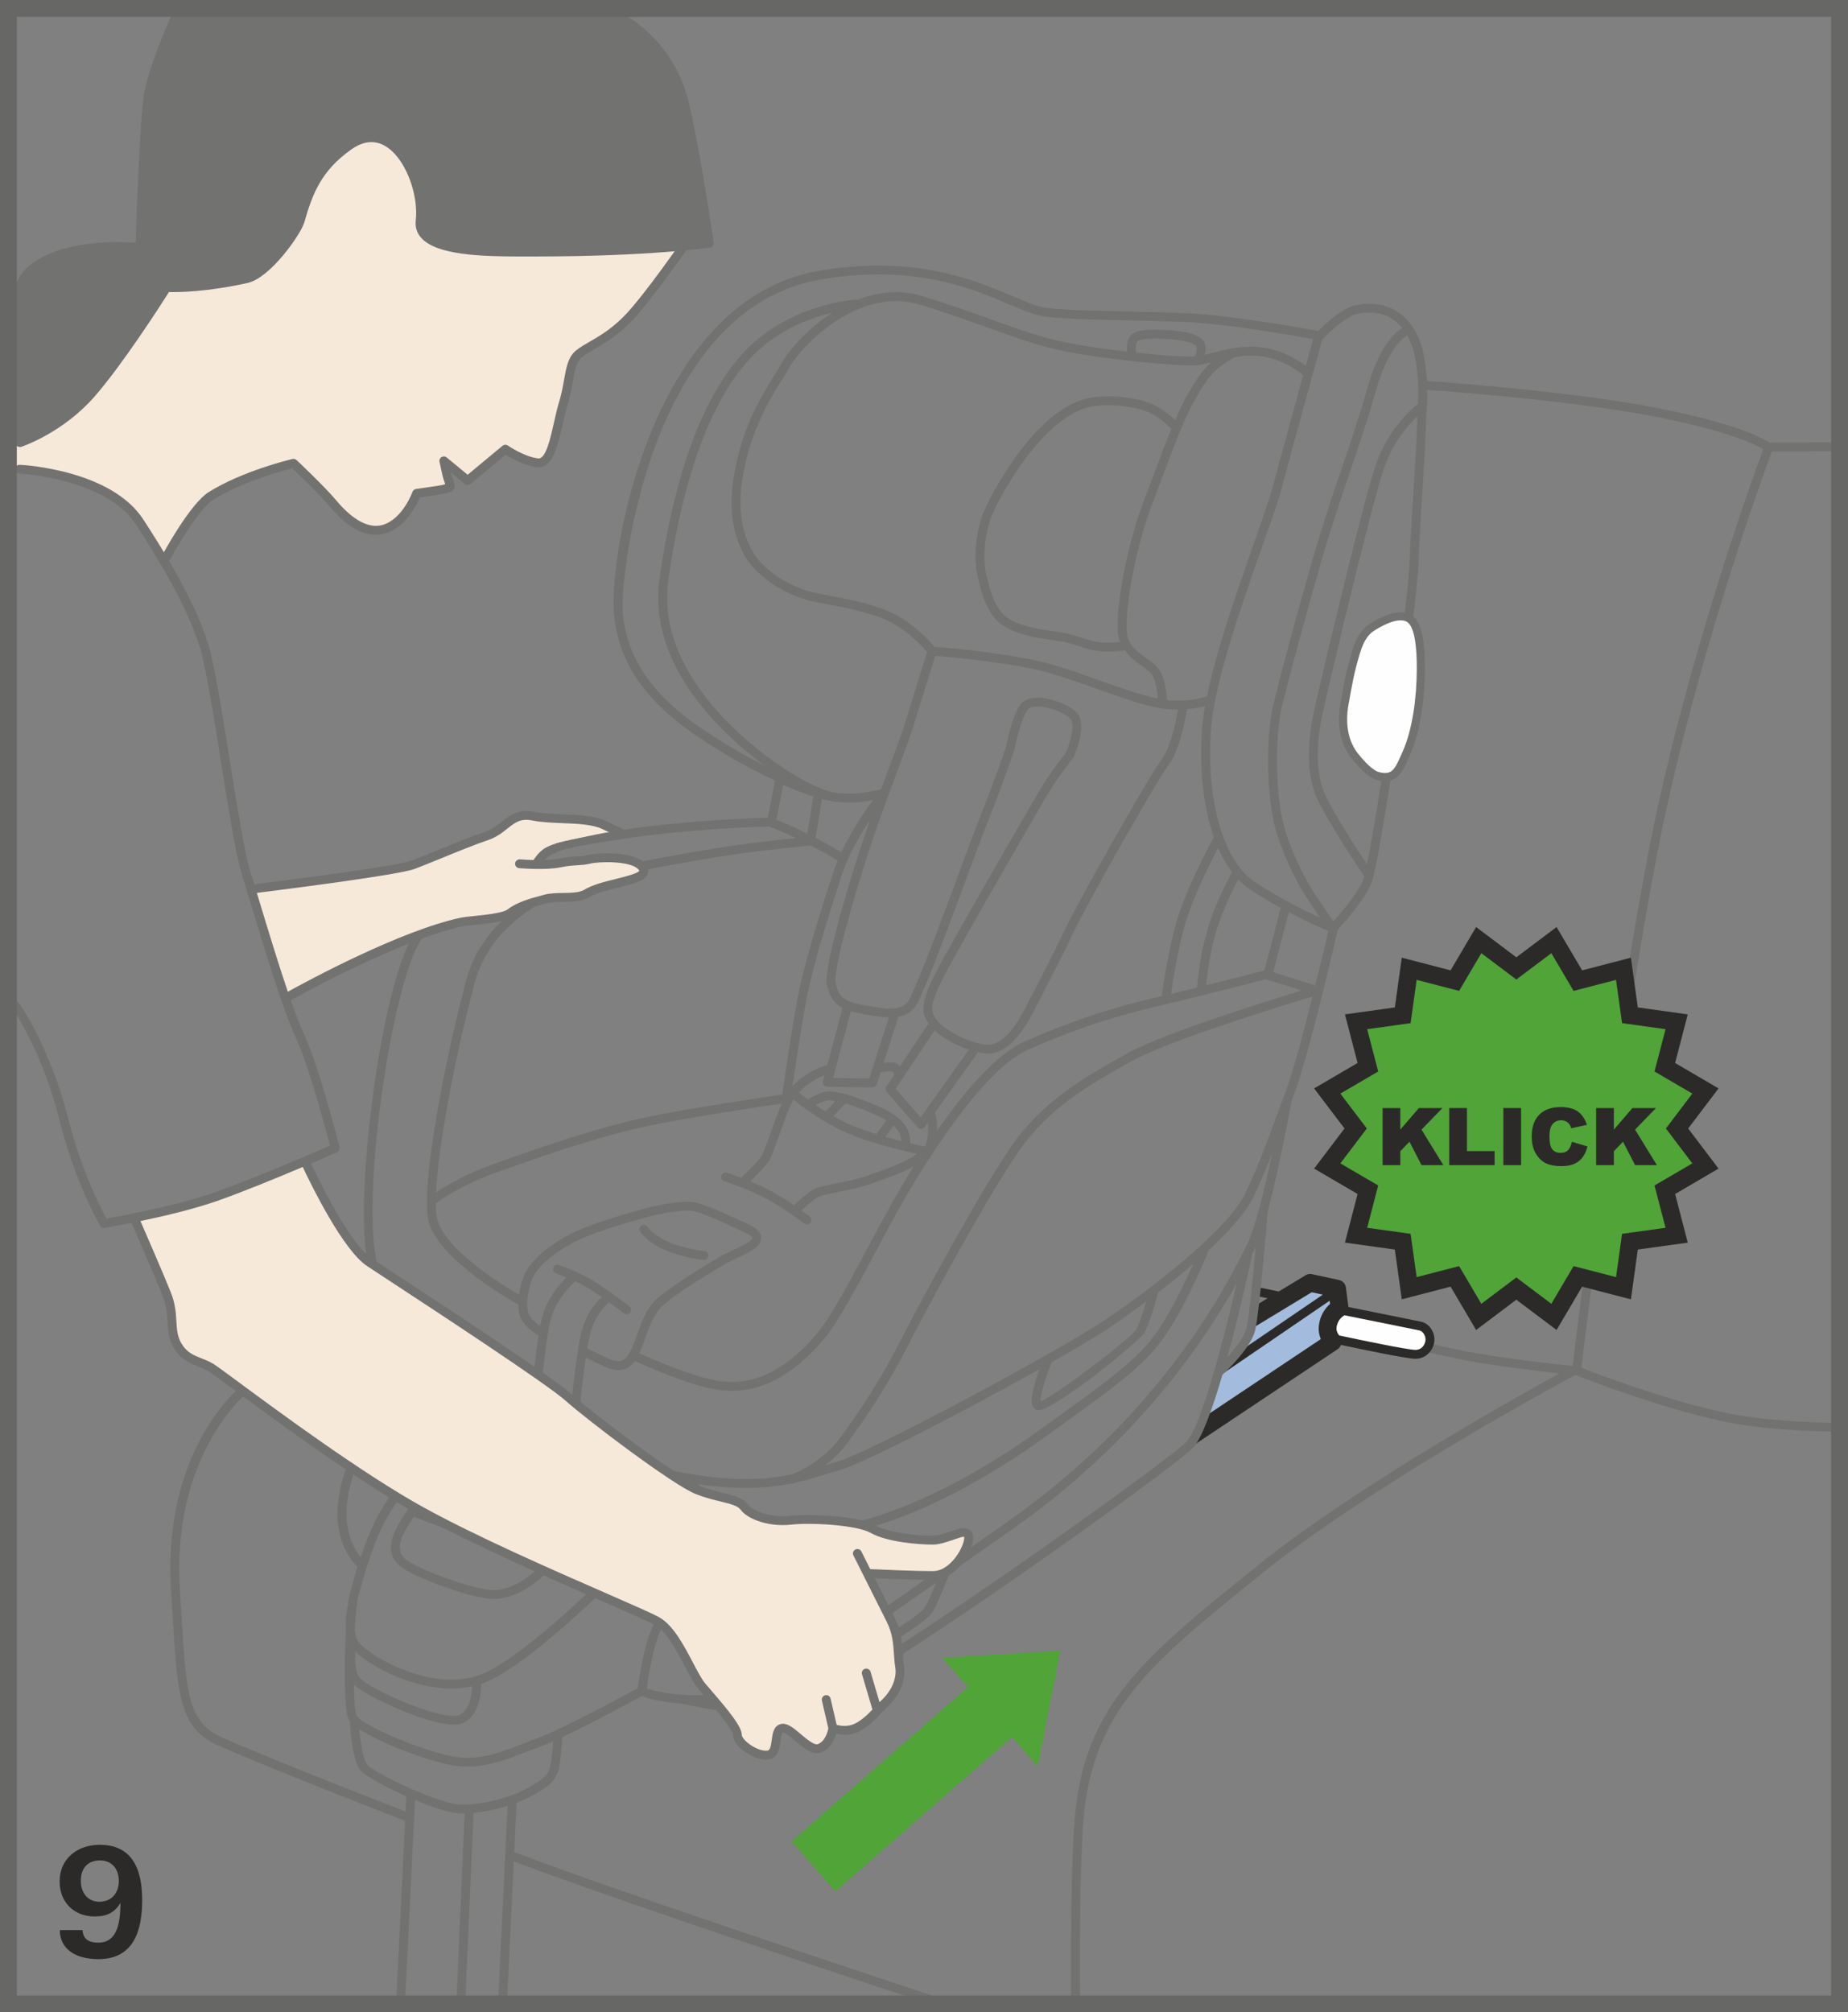
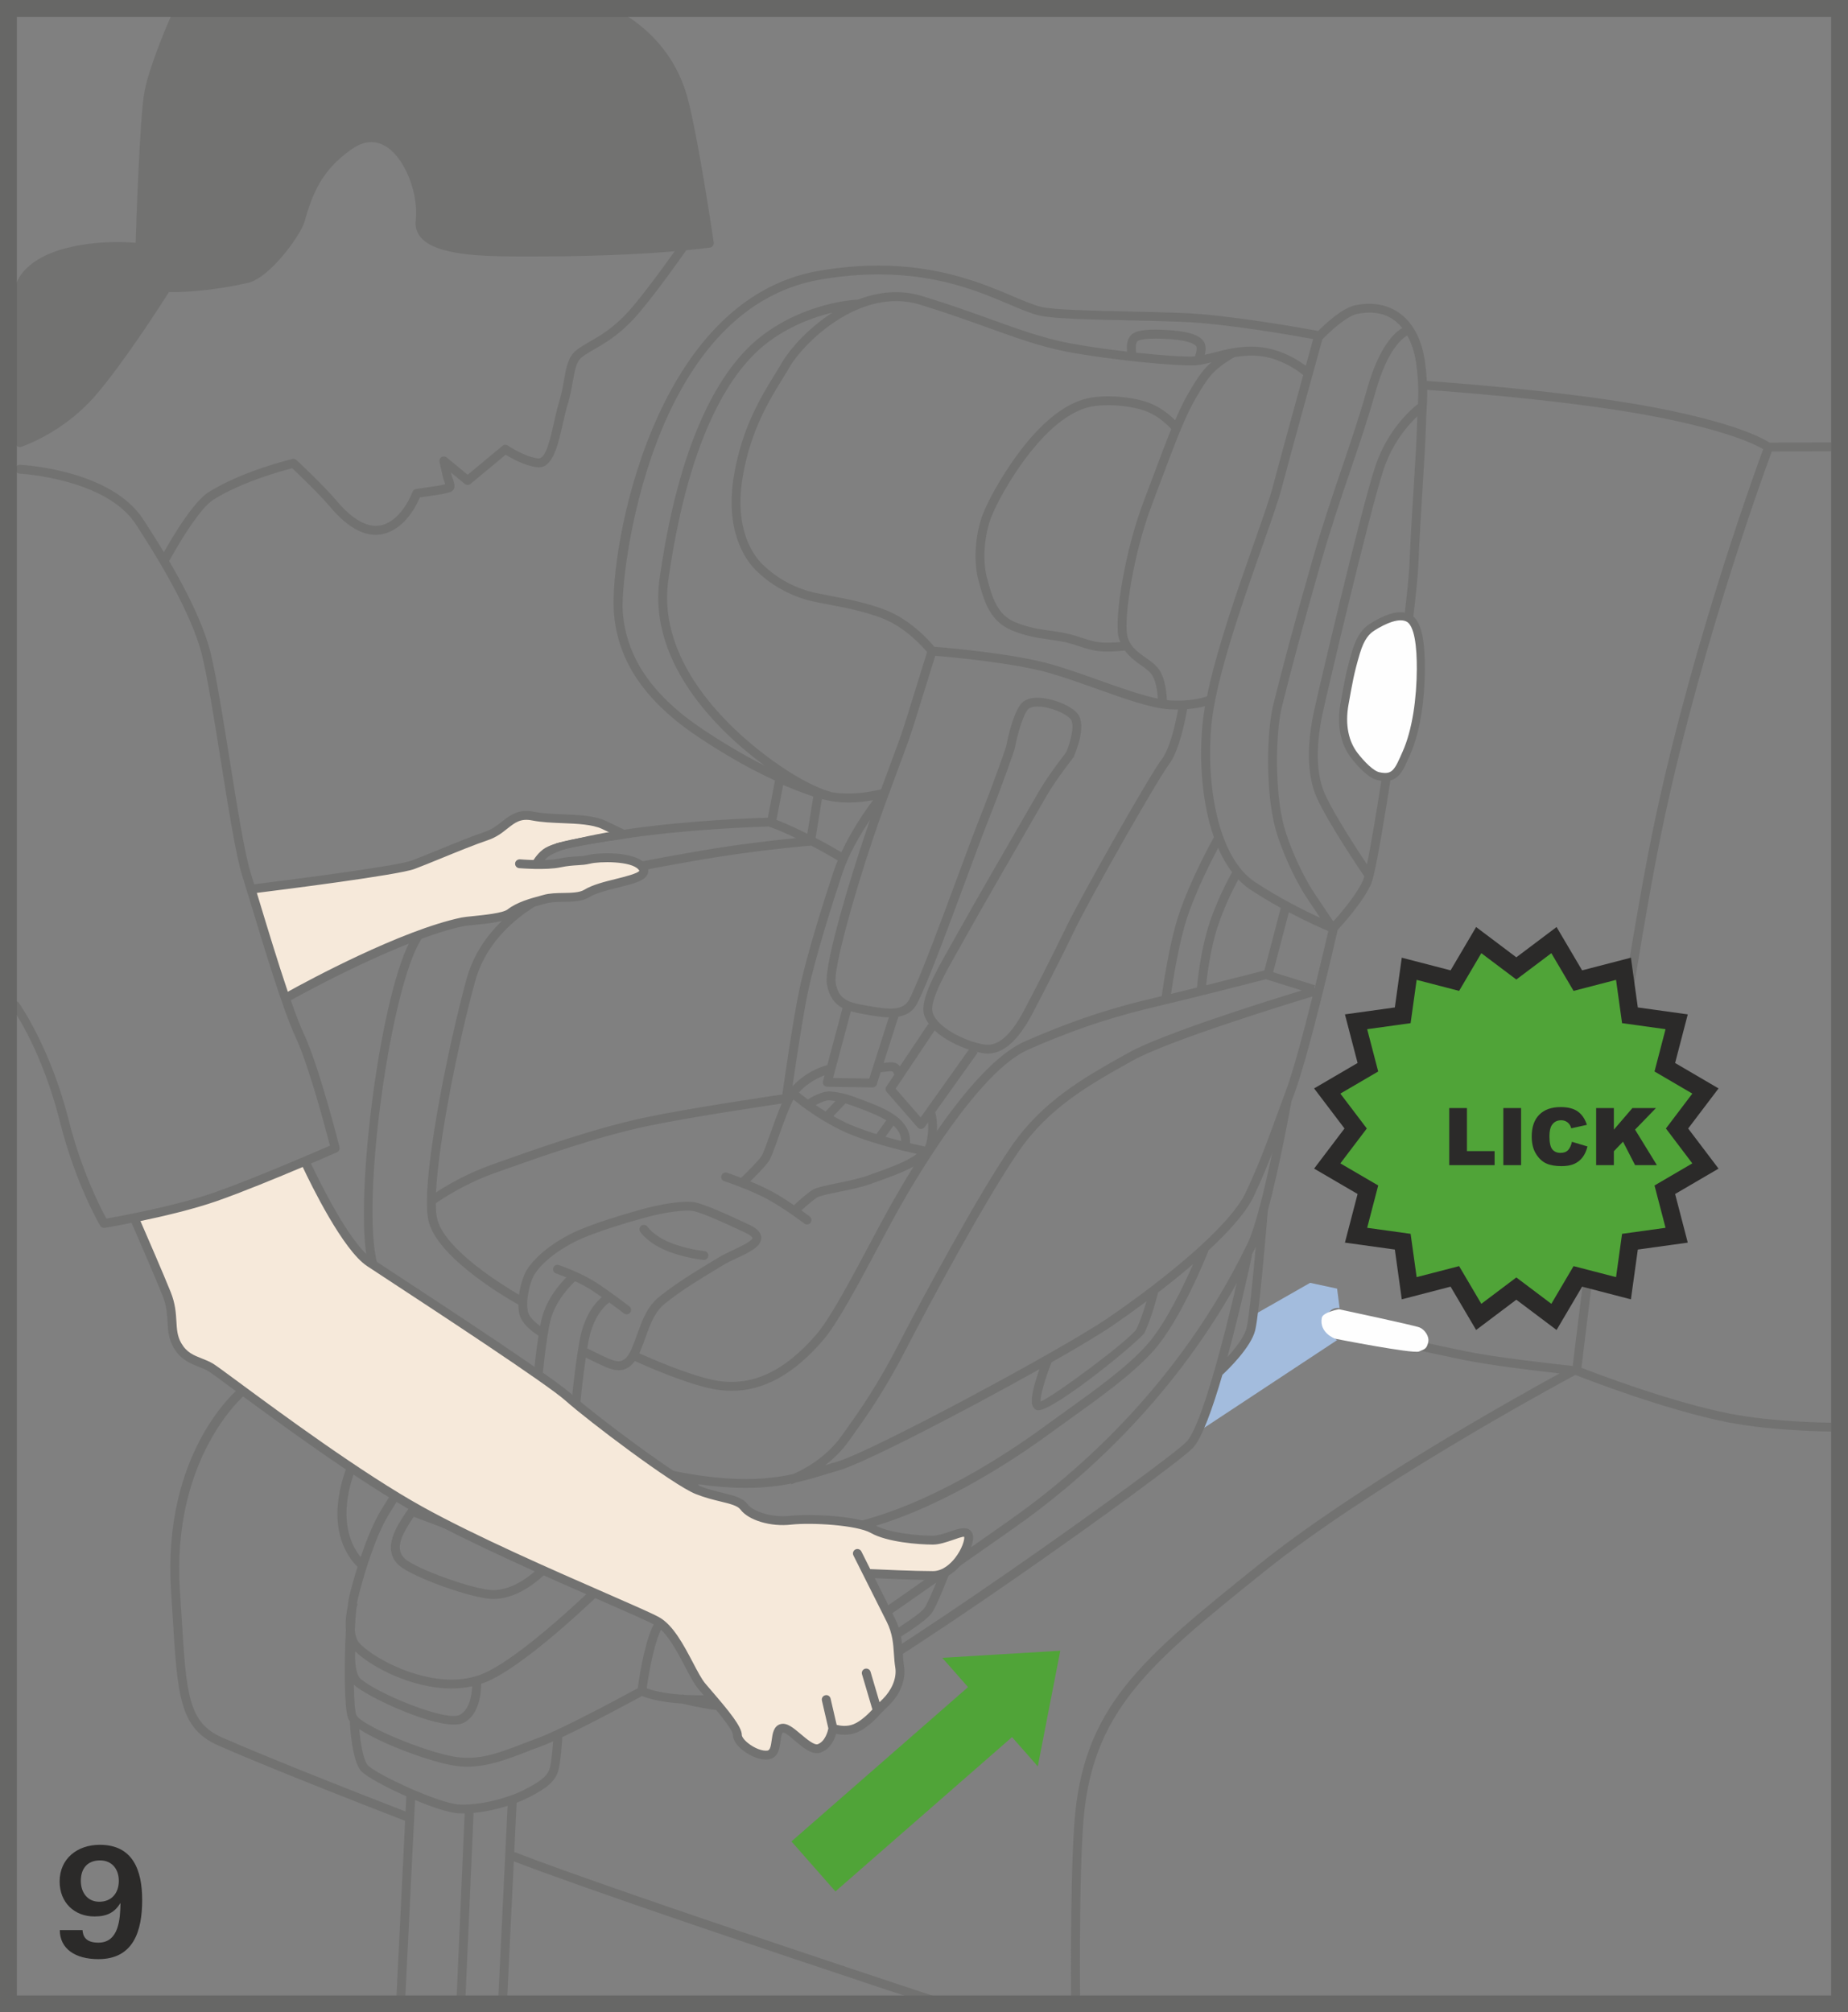
<svg xmlns="http://www.w3.org/2000/svg" xml:space="preserve" width="38.75mm" height="42.182mm" version="1.1" style="shape-rendering:geometricPrecision; text-rendering:geometricPrecision; image-rendering:optimizeQuality; fill-rule:evenodd; clip-rule:evenodd" viewBox="0 0 1836.11 1998.73">
  <rect x="0" y="0" width="1836.11" height="1998.73" fill="#808080" stroke="none" />
  <defs>
    <style type="text/css">
   
    .str0 {stroke:#727271;stroke-width:8.04;stroke-miterlimit:10}
    .str1 {stroke:#676766;stroke-width:16.72;stroke-miterlimit:4}
    .fil4 {fill:none;fill-rule:nonzero}
    .fil2 {fill:#FEFEFE;fill-rule:nonzero}
    .fil0 {fill:#727271;fill-rule:nonzero}
    .fil3 {fill:#2B2A29;fill-rule:nonzero}
    .fil5 {fill:#F6E9DA;fill-rule:nonzero}
    .fil1 {fill:#A3BCDD;fill-rule:nonzero}
    .fil6 {fill:#50A438;fill-rule:nonzero}
   
  </style>
  </defs>
  <g id="Слой_x0020_1">
    <path class="fil0" d="M1571.28 1358.56c2.91,-24.49 37.11,-312.05 74.88,-508.63 35.56,-185.03 104.04,-373.88 114.24,-401.48l59.11 -0.18 -0.03 -8.81 -61.33 0.18c-6.1,-4.01 -33.77,-19.63 -115.49,-35.13 -92.02,-17.45 -229,-26.4 -230.39,-26.48l-0.55 8.78c1.37,0.1 137.8,8.99 229.29,26.36 75.29,14.28 103.54,28.6 110.84,32.95 -11.1,30.14 -78.95,217.99 -114.35,402.18 -37.44,194.75 -71.37,478.69 -74.9,508.46 -17.21,-1.84 -75.65,-8.33 -105.49,-14.43 -69.67,-14.26 -148.07,-33.22 -148.87,-33.4l-2.07 8.56c0.77,0.18 79.33,19.16 149.15,33.46 25.02,5.12 69.67,10.48 94.16,13.22 -48.49,26.54 -204.13,113.73 -299.38,190.38 -116.49,93.72 -174.96,140.76 -182.83,258.49 -4.38,65.46 -2.91,180.25 -2.9,181.4l8.84 -0.1c-0.01,-1.16 -1.5,-115.61 2.86,-180.71 7.62,-113.87 65.09,-160.12 179.59,-252.24 103.99,-83.68 280.98,-180.32 309.18,-195.54 0.47,0.05 1,0.1 1.27,0.13 7.59,3.01 86.96,34.06 150.01,46.62 45.17,8.99 102.8,9.29 103.37,9.29l0.03 -8.79c-0.57,0 -57.35,-0.32 -101.68,-9.14 -59.09,-11.77 -132.77,-40.02 -146.55,-45.4z" />
    <path class="fil0" d="M506.58 1847.3c76.25,29.42 264.61,92.61 372.98,128.61 47.17,15.66 62.72,19.32 63.75,19.67l19.22 -1.52c-3.43,-1.12 -343.54,-112.81 -452.77,-154.99l-3.19 8.23z" />
    <path class="fil0" d="M180.39 1605.38l-1.61 -25.66c-8.58,-132.42 63.97,-193.85 64.71,-194.47l-5.61 -6.79c-3.15,2.57 -76.79,64.65 -67.9,201.82l1.59 25.62c4.75,78.32 6.72,110.76 45.22,127.79 12.65,5.6 63.42,27.5 185.83,74.94l3.21 -8.22c-122.24,-47.34 -172.84,-69.19 -185.44,-74.76 -33.58,-14.87 -35.34,-43.57 -39.98,-120.28z" />
    <path class="fil1" d="M1244.9 1306.57l56.8 -32.39 26.8 5.77 2.46 19.22c0,0 -11.08,-2.16 -12.86,11.25 -1.76,13.39 10.36,20.68 10.36,20.68l-134.73 88.88c0,0 7.31,-16.98 12.15,-33.88 4.8,-16.85 9.83,-29.75 9.83,-29.75 0,0 22.22,-20.66 26.04,-34.02 3.83,-13.31 3.15,-15.75 3.15,-15.75z" />
    <path class="fil2" d="M1330.36 1300.41c0,0 75.27,16.03 80.18,18.12 4.93,2.1 9.88,8.78 8.46,14.73 -1.42,5.95 -2.79,6.67 -9.16,9.13 -6.32,2.44 -83.28,-12.7 -83.28,-12.7 0,0 -16.1,-5.7 -13.27,-20.78 1.03,-5.57 17.07,-8.5 17.07,-8.5z" />
-     <path class="fil3" d="M1422.28 1320.38c-2.44,-3.93 -6.12,-6.65 -10.05,-7.52 -4.13,-0.92 -51.24,-10.4 -72.53,-14.67 -0.02,-0.05 0.01,-0.09 0.01,-0.13l-2.45 -19.21c-0.48,-3.71 -3.25,-6.7 -6.9,-7.49l-26.8 -5.79c-2.21,-0.48 -4.53,-0.1 -6.45,1.1l-26.6 16.12 -17.98 -3.71 -1.81 8.62 8.71 1.79 -12.79 7.76 -1.79 21.72 58.42 -35.44 11.03 2.37 -104.24 71.13 5 7.25 106.04 -72.35 0.4 3.19c-4.83,4.26 -9.98,11.42 -11.15,21.5 -0.62,5.26 0.45,9.83 1.97,13.44l-115.82 77.33 -8.97 27.03 141.71 -94.48c1.47,-0.99 2.41,-2.47 3.06,-4.11 19.07,4.07 64.04,13.48 73.55,13.77l0.54 0c8.69,0 16.01,-5.93 18.3,-14.93 1.18,-4.7 0.3,-9.93 -2.43,-14.29zm-6.15 12.13c-1.59,6.27 -6.08,8.39 -10.01,8.27 -8.49,-0.27 -53.51,-9.61 -75.51,-14.34 -0.18,-0.18 -3.21,-3.58 -2.71,-7.77 0.97,-8.23 6.9,-11.59 7.06,-11.65 0.28,-0.17 0.4,-0.48 0.67,-0.67 19.96,3.99 70.53,14.17 74.69,15.11 1.66,0.35 3.26,1.65 4.46,3.54 1.44,2.34 1.94,5.15 1.36,7.51z" />
    <path class="fil0" d="M1416 360.79c-5.35,-42.43 -31.66,-64.92 -69.04,-57.68 -13.49,2.59 -31.42,19.74 -37.24,25.61 -14.11,-2.61 -88.36,-16 -134.58,-17.84 -16.76,-0.67 -35.56,-1.09 -53.97,-1.47 -36.12,-0.81 -73.52,-1.61 -86.27,-4.5 -7.54,-1.72 -17.12,-5.8 -28.18,-10.5 -28.72,-12.2 -72.13,-30.64 -133.89,-30.64 -18.99,0 -38.83,1.74 -58.99,5.18 -165.54,28.37 -208.05,277.28 -203.97,338.34 3.71,55.23 38.01,89.16 63.5,109.89 16,12.99 44.36,30.62 63.92,41.49 15,8.34 27.15,14.04 32.71,16.55l-7 36.46 -0.15 0.47c-15.56,0.47 -78.45,2.82 -135.18,10.88 -74.63,10.59 -167.52,23.77 -217.64,106.91 -31.89,52.92 -57.22,254.33 -45.62,318.82 6.12,34.1 31.44,71.04 70.37,103.8 -11.78,10.22 -75.22,66.33 -88.79,100.68 -25.01,63.42 0.4,94.52 9.24,102.94 -3.61,11.52 -6.47,22.2 -8.34,29.99 -0.54,2.24 -1.04,5.63 -1.49,9.85 -1.18,5.6 -2.47,14.34 -1.75,23.05 -1.74,32.9 -1.69,77.88 2.2,87.66 0.42,1.02 1.1,2.08 2.01,3.14l-0.27 0.02c0.17,3.96 1.94,39.02 11.3,49.31 4.76,5.23 24.06,15.76 44.82,24.97l-10.48 212.17 8.83 0.45 10.31 -208.92c17.12,7.14 34,12.79 43.5,13.26 1.38,0.07 2.79,0.09 4.23,0.09 0.52,0 1.05,-0.05 1.57,-0.07l-8.51 194.17 8.84 0.37 8.53 -195.04c11.38,-1.07 23.27,-3.66 33.8,-6.96l-9.77 201.61 8.83 0.4 9.93 -205.14c4.01,-1.54 7.76,-3.11 10.9,-4.71 17.37,-8.81 27.36,-15.78 30.51,-27.25 2.29,-8.24 3.53,-25.82 3.96,-33.23 29.67,-13.93 69.99,-35.79 79.23,-40.82 4.63,1.98 16.93,6.1 40.15,7.56 9.1,2.29 40.11,9.46 74.69,9.46 17.87,0 36.67,-1.94 53.87,-7.42 54.74,-17.47 358.32,-234.8 378.58,-256 8.97,-9.38 19.59,-39.23 29.32,-72.61 5.42,-5.03 28.57,-27.4 32.63,-44.43 3.94,-16.5 11.15,-101.9 12.5,-118.55 11.8,-43.8 22.75,-104.61 23.37,-108.02l-0.07 -0.01c0.84,-2.29 1.64,-4.43 2.54,-6.86 14.83,-39.2 40.57,-150.73 43.63,-164.11 4.56,-4.93 26.07,-28.75 33.45,-46.27 4.3,-10.26 14.88,-76.34 19.24,-104.34l22.1 -158.06c3.14,-25.94 4.95,-44.38 5.35,-54.81 1.07,-26.28 2.88,-55.18 4.48,-80.68 1.45,-23.47 2.72,-43.73 2.91,-54.41 0.1,-6.2 0.4,-11.52 0.72,-16.67 0.73,-12.99 1.44,-25.26 -1.37,-47.52zm-67.35 -49.05c4.23,-0.81 8.33,-1.24 12.15,-1.24 15.36,0 25.49,6.67 32.48,15.35 -7.17,4.03 -22.91,17.47 -35.13,61.06 -7.32,26.16 -15.78,51.02 -24.72,77.34 -9.64,28.37 -19.62,57.72 -29.65,92.72 -18.72,65.42 -27.98,100.41 -38.49,142.12 -7.11,27.98 -7.79,88.18 1.9,123.83 5.79,21.21 19.2,50.85 31.26,68.94 4.21,6.34 9.09,13.61 13.21,19.76 -14.89,-6.8 -39.62,-18.99 -64.55,-35.4 -37.71,-24.84 -48.96,-98.52 -43.48,-156.46 4.36,-46.12 30.96,-121.61 50.4,-176.72 8.68,-24.59 16.16,-45.85 19.38,-58.09 9.36,-35.76 36.59,-133.98 40.5,-148.12 0.18,-0.12 0.4,-0.18 0.56,-0.34 5.88,-6.18 23.49,-22.7 34.2,-24.76zm-83.69 653.91l15.61 -59.57c18.57,9.81 33.46,16.33 39.2,18.72 -2.06,8.89 -7.25,31.14 -13.66,57l-0.3 -0.97 0.68 -2.22 -41.54 -12.95zm-717.97 345.63c5.31,-20.67 21.61,-36.09 24.44,-38.68 5.18,2.43 10.65,5.2 15.38,8.26 3.62,2.34 7.44,4.93 11.12,7.51 -6.97,6 -17.99,19.02 -22.32,44.51 -5.07,29.7 -7.74,58.61 -8.76,71.41l-29.89 -16.37c1.05,-12 5.36,-58.67 10.03,-76.64zm37.32 23.07c4.36,-25.64 15.8,-36.83 21,-40.7 8.17,5.93 14.51,10.81 14.63,10.9 0.8,0.62 1.75,0.93 2.71,0.93 1.3,0 2.61,-0.58 3.48,-1.7 1.51,-1.91 1.17,-4.68 -0.77,-6.19 -0.18,-0.13 -18.47,-14.31 -33.73,-24.12 -14.79,-9.55 -35.42,-16.65 -36.31,-16.93 -2.29,-0.87 -4.81,0.42 -5.6,2.72 -0.81,2.31 0.43,4.8 2.74,5.58 0.09,0.05 4.36,1.54 10.22,3.93 -6.35,6.35 -19.29,21.1 -24.26,40.32 -0.59,2.26 -1.16,5.02 -1.74,7.99 -4.78,-3.44 -10.82,-8.76 -12.04,-13.94 -2.89,-12.3 2.44,-30.62 5.98,-36.59 6.7,-11.23 21.53,-23.47 39.72,-32.76 20.11,-10.3 58.15,-20.93 70.67,-24.41 17.62,-4.93 40.91,-8.56 49.33,-6.17 11.57,3.31 26.53,10.12 49.76,20.95 7.14,3.33 7.45,5.42 7.45,5.43 0,3.09 -13.12,9.23 -19.42,12.17 -4.88,2.29 -9.48,4.43 -13.17,6.67l-6.17 3.73c-20.16,12.2 -36.09,21.83 -53.44,35.6 -12.27,9.71 -17.07,23.1 -22.15,37.26 -1.69,4.71 -3.43,9.58 -5.52,14.44 -6.57,15.28 -13.54,13.21 -19.24,11.47 -3.51,-1.07 -15.86,-7.05 -24.92,-11.61 0.27,-1.66 0.5,-3.29 0.79,-4.97zm51.5 8.56c2.16,-5.03 3.96,-10.03 5.72,-14.93 4.85,-13.49 9.04,-25.17 19.32,-33.35 16.92,-13.42 32.63,-22.92 52.52,-34.94l6.18 -3.74c3.29,-2.01 7.68,-4.05 12.34,-6.22 12.58,-5.88 24.49,-11.43 24.49,-20.14 0,-6.77 -7.15,-10.9 -12.54,-13.4 -23.55,-10.98 -38.61,-17.87 -51.06,-21.43 -12.5,-3.59 -40.91,2.46 -54.16,6.14 -12.72,3.56 -51.42,14.36 -72.33,25.06 -19.59,10.03 -35.77,23.54 -43.28,36.12 -2.66,4.48 -5.94,13.89 -7.34,23.93 -15.76,-9.17 -72.43,-43.94 -81.01,-74.23 -1.1,-3.91 -1.62,-9.61 -1.67,-16.65 5.55,-3.86 28.93,-19.52 58.59,-30l8.32 -2.96c34.89,-12.39 93.26,-33.13 143.39,-43.69 40.7,-8.56 113.8,-19.49 133.45,-22.4 -3.78,8.63 -7.65,19.36 -11.23,29.45 -3.6,10.12 -7.31,20.56 -9.08,23.05 -4.26,6.02 -17.85,19.16 -20.06,21.28 -7.78,-2.96 -13.51,-4.85 -14.01,-5 -2.33,-0.79 -4.81,0.48 -5.57,2.81 -0.75,2.31 0.5,4.8 2.82,5.55 0.25,0.09 25.33,8.29 43.41,18.14 16.92,9.29 35.92,23.8 36.11,23.95 0.8,0.62 1.75,0.92 2.69,0.92 1.32,0 2.64,-0.58 3.51,-1.72 1.49,-1.92 1.12,-4.7 -0.81,-6.17 -0.3,-0.25 -3.5,-2.68 -8.26,-6.08 4.63,-4.25 12.13,-10.85 15.94,-13.01 2.93,-1.64 12.34,-3.56 21.43,-5.43 10.4,-2.12 22.18,-4.55 30.97,-7.69 19.83,-7.06 32.61,-11.67 43.11,-17.48 -9.44,15.18 -17.38,28.9 -23.13,39.13 -5.94,10.57 -12.81,23.49 -20.06,37.13 -18.57,34.92 -39.63,74.5 -53.32,90.43 -32.67,38.03 -66.18,52.9 -102.37,45.38 -25.43,-5.27 -62.6,-21.55 -73.65,-26.53 0.2,-0.45 0.4,-0.8 0.6,-1.27zm493.95 -1003.58c0.44,-0.67 3.74,-3.91 27.08,-2.84 21.83,1.05 29.2,4.53 31.56,7.27 1.27,1.44 0.4,6.12 -1.22,10.28 -9.63,0.58 -32.56,-0.94 -58.31,-3.73 -0.52,-3.64 -0.69,-8.59 0.89,-10.98zm58.25 23.49c4.78,-0.34 10.12,-1.55 15.65,-2.94 -6.87,5.92 -11.93,11.6 -23.82,32.23 -4.18,7.27 -8.19,15.88 -12.27,25.27 -4.45,-4.38 -11.63,-10.57 -20.83,-15.06 -15.21,-7.47 -43.63,-10.73 -63.2,-7.29 -20.26,3.54 -41.29,18.17 -62.52,43.48 -19.79,23.63 -41.24,59.83 -46.82,79.06 -5.82,20.08 -6.54,42.21 -1.94,59.22l0.32 1.18c4.97,18.24 10.57,38.92 32.51,48.06 14.29,5.98 27.3,7.79 38.76,9.39 5.21,0.74 10.05,1.41 14.42,2.43 5.73,1.36 10.4,2.88 14.69,4.28 5.9,1.92 11.49,3.74 18.24,4.56 2.89,0.35 6.05,0.48 9.19,0.48 7.06,0 13.96,-0.67 17.17,-1.03 4.53,6.1 10.41,10.61 15.7,14.34 3.89,2.74 7.57,5.31 9.96,8.1 5.27,6.1 6.84,18.47 7.15,25.29 -15.84,-3.17 -36.07,-10.26 -57.43,-17.89 -15.9,-5.68 -32.33,-11.53 -47.66,-15.96 -37.81,-10.91 -104.54,-16.61 -116.97,-17.6 -4.91,-5.94 -23.5,-26.9 -48.73,-36.63 -18.56,-7.17 -38.91,-11.02 -55.28,-14.11 -8.62,-1.64 -16.08,-3.06 -21.13,-4.56 -17.85,-5.35 -32.78,-14.08 -45.65,-26.65 -8.86,-8.71 -28.5,-34.63 -19.47,-87.46 7.77,-45.42 26.16,-75.22 39.6,-96.98 2.63,-4.28 5.07,-8.24 7.2,-11.94 12.69,-22.01 69.16,-79.85 129.27,-61.48 25.62,7.86 47.62,15.75 67.03,22.72 28.62,10.3 53.34,19.17 78.93,24.04 43.25,8.21 110.04,14.58 127.93,13.42zm74.69 -7.07c15.8,4.41 27.73,13.19 32.14,16.76 -9.91,35.92 -23.82,86.62 -30.02,110.22 -3.11,11.9 -10.53,32.98 -19.14,57.4 -16.16,45.85 -37.09,105.46 -46.47,151.49 -1.57,0.62 -15.06,5.53 -37.51,4.03 -0.72,-0.05 -1.63,-0.3 -2.37,-0.38 -0.15,-5.38 -1.26,-23 -9.4,-32.43 -3.11,-3.61 -7.22,-6.49 -11.55,-9.54 -8.12,-5.72 -16.51,-11.64 -18.48,-22.7 -3.16,-17.72 5.88,-80.09 24.84,-129.92 3.59,-9.44 6.88,-18.24 9.96,-26.44 12.99,-34.6 22.37,-59.61 32.82,-77.76 12.92,-22.43 17.08,-25.93 23.97,-31.69 5.13,-4.31 11.72,-8.21 14.88,-9.99 11.17,-1.98 23.17,-2.71 36.34,0.95zm-343.68 783.05c-1.6,-0.33 -7.15,-1.49 -14.89,-3.31 0.3,-4.9 -0.42,-11.82 -5.42,-18.54 -6.35,-8.56 -16.65,-14.9 -36.74,-22.55 -20.84,-7.96 -24.87,-8.93 -36.16,-10.23 -8.09,-0.94 -18.97,5.23 -23.18,7.86 -4.35,-3.21 -7.52,-5.75 -8.91,-6.92 5.58,-6.27 14.34,-12.8 25.53,-17.02l-1.54 5.8c-0.35,1.3 -0.07,2.71 0.75,3.78 0.82,1.09 2.09,1.74 3.44,1.76l44.97 0.68 0.07 0c1.92,0 3.62,-1.24 4.21,-3.06l3.84 -12.05 4.25 -0.5c7.84,-0.9 7.88,-0.93 9.01,2.72l0.6 -0.2 -8.19 12.23c-1.1,1.66 -0.97,3.83 0.34,5.34l30.74 35.25c0.84,0.97 2.06,1.52 3.35,1.52l0.22 0c1.35,-0.09 2.61,-0.77 3.39,-1.87l3.33 -4.66c0.75,9.41 -0.87,19.4 -2.99,23.97zm-151.73 44.83c-6.96,-3.78 -14.76,-7.29 -21.88,-10.23 5.08,-4.97 14.54,-14.46 18.25,-19.74 2.36,-3.33 5.26,-11.33 10.18,-25.23 4.51,-12.72 10.01,-28.15 14.54,-36.29 4.75,3.96 21.6,17.47 44.61,29.17 24.24,12.32 62.58,21.43 78.08,24.81 -11.23,8.04 -24.12,12.68 -49.43,21.73 -8.21,2.9 -19.66,5.26 -29.79,7.33 -12.31,2.53 -20.04,4.18 -23.99,6.39 -5.48,3.11 -15.34,12.09 -19.02,15.51 -6.45,-4.43 -14.09,-9.36 -21.56,-13.46zm49.34 -389.98c8.87,2.39 17.85,3.46 26.16,3.46 9.53,0 18.09,-1.12 24.61,-2.34 -8.33,11.18 -21.6,30.52 -31.46,51.75 -4.63,-2.74 -15.09,-8.86 -25.59,-14.24l6.29 -38.63zm20.46 73.33c6.28,-18.84 17.65,-38.14 27.38,-52.67 -1.97,5.63 -3.96,11.35 -5.92,17.22 -11.47,34.06 -40.43,126.72 -36.96,146.11 2.21,12.37 7.56,19.31 15.53,23.57l-15.14 56.65c-15.25,4.26 -27.16,12.95 -34.59,21.1 3.26,-22.58 10.3,-69.79 15.34,-93.61 7.7,-36.25 24.84,-89.71 34.35,-118.36zm80.67 139.41c0.8,3.96 2.92,7.59 5.52,11.06l-0.87 -0.57 -28.32 42.29c-3.53,-4.83 -8.76,-4.26 -15.93,-3.41l-0.21 0 14.67 -45.93c7.92,-1.39 14.64,-5.15 18.87,-13.54 10.8,-21.46 30.82,-75.52 48.47,-123.2 8.81,-23.75 16.42,-44.26 21.62,-57.37 15.48,-38.88 26.26,-70.72 26.53,-71.66 1.44,-7.92 6.54,-30.35 12.91,-39.1 1.42,-1.97 4.78,-3.09 9.39,-3.16 0.17,0 0.32,-0.01 0.49,-0.01 12.3,0 28.57,7 32.93,12.65 4.38,5.72 -0.43,23.34 -4.7,33.08 -0.68,0.87 -17.11,21.58 -26.98,38.66l-7.67 13.27c-17.45,30.17 -58.34,100.86 -76.59,133.71l-4.88 8.68c-13.22,23.38 -28.22,49.89 -25.24,64.54zm-54.06 64.87l-36.01 -0.55 17.72 -66.28c2.77,0.82 5.7,1.54 8.89,2.12l4.6 0.83c8.21,1.51 16.53,2.98 24.21,3.18l-19.41 60.69zm16.05 57.89l8 -11.2c1.63,1.49 2.84,2.9 3.83,4.23 2.94,3.96 3.73,8.01 3.78,11.16 -4.85,-1.22 -10.15,-2.66 -15.61,-4.19zm-8.96 -2.69c-12.02,-3.71 -24.19,-8.11 -33.77,-12.99 -3.11,-1.57 -6.1,-3.21 -8.98,-4.85l12.02 -12.7c4.35,1.34 9.91,3.33 18.72,6.7 10.16,3.88 16.95,7.17 21.83,10.13l-9.83 13.71zm-50.53 -22.46c-3.58,-2.19 -6.82,-4.33 -9.79,-6.37 4.75,-2.65 10.68,-5.18 14.31,-4.71 1.99,0.21 3.68,0.45 5.32,0.7l-9.83 10.38zm94.46 5.83l-24.84 -28.49 38.73 -57.84c9.24,8.63 22.54,15.2 34.04,19.02l-47.92 67.3zm11.7 -105.2c-2.32,-11.43 13.05,-38.61 24.29,-58.45l4.91 -8.74c18.22,-32.78 59.07,-103.42 76.52,-133.58l7.66 -13.27c9.54,-16.51 26.09,-37.38 26.83,-38.51 1.4,-3.12 13.52,-30.86 4.21,-42.99 -6.57,-8.49 -26.29,-16.08 -40.57,-16.08 -7.59,0.12 -13.27,2.47 -16.41,6.8 -8.86,12.13 -14.22,41.46 -14.29,42.07 -0.1,0.32 -10.82,31.96 -26.19,70.61 -5.25,13.19 -12.87,33.75 -21.68,57.55 -16.72,45.13 -37.53,101.28 -48.11,122.31 -6.15,12.17 -20.39,10.55 -43.09,6.39l-4.62 -0.85c-17.17,-3.08 -23.15,-8.17 -25.59,-21.78 -2.37,-13.24 17.18,-83.89 36.64,-141.78 8.31,-24.71 16.85,-47.59 24.39,-67.8 6.88,-18.47 12.84,-34.41 16.47,-46.15l21.45 -69c15.43,1.27 78.46,6.99 113.6,17.13 15.06,4.35 31.36,10.16 47.12,15.78 27.4,9.78 53.26,18.99 71.15,20.16 3.17,0.22 6.15,0.3 8.97,0.3 0.15,0 0.27,-0.02 0.42,-0.02 -2.2,12.04 -7.74,38.35 -16.1,49.23 -12.22,15.96 -81.09,137.77 -95.13,167.04 -13.69,28.57 -34.3,68.52 -41.81,82.61 -12.43,23.52 -24.97,35.1 -37.42,34.05 -15.88,-1.2 -50.2,-16.31 -53.61,-33.02zm184.76 -372.49c0.38,2.11 1.24,3.78 1.92,5.6 -5.45,0.5 -14.17,1.04 -20.82,0.22 -5.9,-0.72 -10.83,-2.32 -16.57,-4.19 -4.5,-1.47 -9.38,-3.06 -15.41,-4.46 -4.62,-1.1 -9.71,-1.81 -15.23,-2.59 -10.91,-1.52 -23.32,-3.26 -36.56,-8.78 -17.95,-7.51 -22.77,-25.17 -27.4,-42.24l-0.34 -1.2c-4.19,-15.51 -3.47,-35.89 1.92,-54.48 4.71,-16.28 23.95,-50.63 45.1,-75.86 19.57,-23.34 39.37,-37.31 57.25,-40.45 17.82,-3.11 44.23,-0.15 57.78,6.52 10.05,4.89 17.62,12.32 20.95,15.9 -5.32,12.92 -10.88,27.78 -17.35,45.05 -3.08,8.21 -6.39,16.98 -9.95,26.41 -18.61,48.82 -29.06,113.55 -25.31,134.56zm-334 -272.4c-2.09,3.62 -4.48,7.51 -7.07,11.7 -13.81,22.38 -32.71,53.02 -40.77,100.13 -9.73,56.88 12.13,85.52 21.98,95.19 13.72,13.42 30.32,23.12 49.31,28.8 5.48,1.65 13.15,3.09 22.03,4.78 16,3.02 35.92,6.79 53.73,13.67 22.65,8.74 39.96,27.95 44.73,33.62l-21.78 70.14c-3.56,11.49 -9.48,27.35 -16.31,45.69 -2.44,6.52 -5,13.42 -7.61,20.49 -6.15,1.65 -28.1,6.75 -50.13,2.74l0.03 -0.25c-0.2,-0.03 -20.71,-4.44 -57.23,-30.67 -35.47,-25.46 -116.62,-94.01 -103.94,-180.4l0.37 -2.51c21.1,-145.51 64.24,-206.21 96.7,-231.48 22.92,-17.84 47.76,-26.56 65.81,-30.86 -24.61,15.8 -42.81,37.01 -49.85,49.21zm0.95 419.98c6.79,2.86 18.4,7.57 29.96,11.47l-6 36.93c-9.96,-4.98 -20.48,-9.88 -30.61,-13.76l6.65 -34.64zm27.83 60.21c11.38,5.83 22.73,12.54 26.44,14.75 -1.29,3.17 -2.64,6.35 -3.71,9.53 -9.58,28.81 -26.81,82.64 -34.6,119.32 -6,28.26 -14.73,88.84 -16.82,103.57 -16.76,2.46 -93.59,13.87 -135.81,22.77 -50.73,10.68 -109.44,31.54 -144.54,44.01l-8.31 2.96c-25.19,8.89 -45.43,21.01 -55.4,27.52 2.46,-51.32 22.28,-149.59 38.93,-209.85 15.04,-54.41 67.45,-80.74 89.28,-89.54 28.42,-11.42 67.8,-19.43 135.11,-31.06 51.57,-8.91 99.68,-13.22 109.3,-14.03 0.03,0.02 0.09,0.05 0.12,0.07zm123.23 264.8l42.09 -59.07 -1.47 -1.04c3.63,0.9 6.99,1.62 9.55,1.81 0.7,0.05 1.38,0.08 2.07,0.08 15.49,0 30.24,-13.04 43.84,-38.78 5.95,-11.18 26.95,-51.6 41.98,-82.94 15.3,-31.89 83.06,-150.99 94.17,-165.49 10.11,-13.21 16.13,-43.58 18.11,-54.96 7.76,-0.6 13.77,-1.81 17.72,-2.86 -1.05,6.12 -1.92,12.02 -2.44,17.45 -3.56,37.52 -0.45,79.53 11.39,112.99l-0.24 -0.13c-0.22,0.4 -22.9,40.75 -34.98,77.34 -9.31,28.27 -15.5,71.23 -16.77,80.32 -2.31,0.55 -4.6,1.1 -6.82,1.62 -34.15,8.04 -73.45,18.86 -129.21,43.36 -28.82,12.67 -60.79,50.8 -87.24,88.9 0.3,-6.47 -0.24,-13.02 -1.74,-18.6zm250.16 -192.84c9.1,-27.53 24.26,-57.13 30.93,-69.59 3.89,8.91 8.51,17 13.93,24 -3.97,7.07 -18.32,33.78 -25.54,60.65 -6.4,23.67 -8.81,46.92 -9.41,53.94 -8.68,2.16 -17.44,4.31 -25.79,6.34 1.97,-13.52 7.82,-50.8 15.89,-75.34zm27.83 17.34c6.19,-22.94 18.07,-46.27 23.17,-55.75 3.66,3.8 7.57,7.26 11.85,10.08 10.36,6.82 20.66,12.9 30.32,18.24l-16.28 62.13c-3.24,0.84 -28.95,7.46 -57.9,14.71 0.94,-9.2 3.46,-29.42 8.84,-49.41zm-528.25 -218.88c-24.2,-19.67 -56.78,-51.84 -60.26,-103.64 -2.33,-34.68 26.13,-299.86 196.65,-329.07 19.65,-3.38 39,-5.08 57.49,-5.08 59.97,0 100.69,17.3 130.43,29.96 11.47,4.87 21.35,9.06 29.67,10.96 13.64,3.09 49.78,3.89 88.06,4.71 18.34,0.4 37.09,0.81 53.82,1.49 42.86,1.69 110.34,13.51 129.93,17.09 -1.39,4.99 -4.01,14.46 -7.34,26.54 -6.32,-4.68 -17.7,-11.97 -32.31,-16.05 -14.98,-4.16 -28.7,-3.36 -40.94,-1.17l-0.08 -0.13c-0.02,0.01 -0.32,0.18 -0.38,0.23 -6.35,1.14 -12.32,2.64 -17.8,4.06 -3.18,0.82 -6.1,1.56 -8.88,2.17 1.19,-4.71 1.57,-10.45 -1.9,-14.42 -5.28,-6.12 -16.95,-9.31 -37.84,-10.32 -21.01,-1.07 -31.11,0.97 -34.9,6.84 -2.81,4.26 -2.92,10.28 -2.51,14.77 -19.98,-2.32 -40.87,-5.3 -58.1,-8.56 -24.89,-4.75 -49.33,-13.5 -77.61,-23.67 -19.49,-7 -41.59,-14.96 -67.41,-22.85 -22.73,-6.97 -44.64,-4.16 -64.22,3.38 -2.51,0.1 -52.35,2.31 -96.7,36.84 -33.75,26.28 -78.5,88.74 -100.03,237.16l-0.35 2.49c-13.02,88.71 66.15,158.43 104.32,186.45 -5.25,-2.61 -11.38,-5.8 -18.13,-9.56 -19.24,-10.7 -47.06,-27.98 -62.65,-40.64zm-305.84 536.88c-12.37,-68.8 15.49,-264.63 44.51,-312.73 47.94,-79.57 138.52,-92.42 211.31,-102.74 57.39,-8.15 121.04,-10.43 134.9,-10.83 8.71,3.06 17.95,7.12 27.01,11.5 -20.28,1.99 -57.05,6.1 -95.78,12.79 -67.93,11.73 -107.77,19.84 -136.92,31.58 -23.05,9.29 -78.4,37.18 -94.5,95.36 -18.27,66.14 -47.26,207.56 -37.48,242.03 10.68,37.71 82.76,78.23 88.91,81.62 0.03,3.24 0.25,6.42 0.95,9.34 2.44,10.3 14.22,18.5 19.02,21.48 -3.98,25.57 -6.99,61.5 -7.15,63.42 -0.15,1.72 0.75,3.38 2.27,4.21l38.43 21.05c0.67,0.36 1.4,0.55 2.14,0.55 0.73,0 1.47,-0.18 2.12,-0.55 1.32,-0.72 2.19,-2.06 2.29,-3.58 0.01,-0.34 1.92,-29.55 6.92,-63.27 7.33,3.64 19.56,9.61 23.96,10.93 2.07,0.63 5.13,1.57 8.64,1.57 4.98,0 10.86,-1.87 16.16,-9.09 10.53,4.8 49.09,21.85 76.24,27.48 6.74,1.38 13.37,2.07 19.94,2.07 32.03,0 61.93,-16.63 90.93,-50.4 14.31,-16.63 35.62,-56.68 54.41,-92.02 7.22,-13.57 14.07,-26.43 19.97,-36.94 17.94,-31.98 80.25,-137.97 129.42,-159.59 55.11,-24.2 93.94,-34.88 127.69,-42.84 39.47,-9.28 99.06,-24.61 108.34,-27l35.67 11.14c-35.49,10.81 -138.72,43.11 -172.71,62.17l-3.61 2.02c-39.78,22.3 -80.94,45.34 -112.16,90.54 -32.5,47.06 -89.01,151.76 -111.29,195.11 -22.13,43.03 -39.6,67.52 -53.62,87.2l-3.68 5.17c-16.08,22.65 -38.96,34.13 -48.35,38.14 -13.17,2.88 -28.28,4.95 -46.97,4.95l0 0c-19.28,0 -40.17,-2.12 -63.84,-6.5 -84.18,-15.53 -187.82,-80.22 -217.49,-101.65 -48.33,-34.92 -79.88,-76.34 -86.6,-113.68zm671.22 106.18c26.58,-15.06 48.81,-28.33 61.2,-36.81 5.71,-3.91 18.27,-12.65 33.6,-24.07 -2.31,7.88 -5.67,18.3 -9.75,27.18 -4.4,9.31 -82.93,67.83 -95.46,72.32 -0.45,-5.32 4.15,-21.97 10.75,-38.48l-0.33 -0.14zm-18.2 43.43c1.09,2.34 2.81,3.33 4.06,3.76 0.38,0.14 0.82,0.18 1.32,0.18 16.88,0 102.68,-70.42 105.91,-77.41 7.14,-15.56 12.13,-35.1 13.22,-39.57 11.15,-8.56 23.14,-18.14 34.84,-28.2 -9.83,22.32 -27.88,60 -46.08,80.32 -19.89,22.23 -52.22,45.4 -80.77,65.84 -6.8,4.87 -13.36,9.58 -19.46,14.06 -38.65,28.37 -114.94,78.67 -191.51,96.67 -72.8,17.09 -160.37,-4.6 -170.1,-7.14 -21.41,-5.6 -111.31,-41.36 -137.42,-54.66 -33.5,-17.03 -60.56,-46.82 -66.63,-55.73 -3.19,-4.7 -8,-14.08 -11.9,-21.97 10.03,6.85 24.42,16.1 41.67,26.25 1.42,3.14 14.36,31.09 30.23,40.02 16.31,9.11 88.51,38.55 107.9,44.93 4.23,1.39 8.85,1.96 13.51,1.96 18.91,0 38.86,-9.28 39.9,-9.77l-1.04 -2.16c16.95,2.44 32.55,3.64 47.27,3.64l0 0c17.72,0 32.34,-1.77 45.11,-4.31l0.23 0.69c0.27,-0.09 2.04,-0.73 4.4,-1.72 10.88,-2.41 20.49,-5.31 29.49,-8.09 4.52,-1.39 8.91,-2.72 13.29,-3.96 24.42,-6.84 124.96,-58.87 199.23,-100.55 -4.58,12.74 -9.76,30.21 -6.67,36.91zm224.98 -197.83c0,0.07 -0.07,0.89 -0.17,2.02 -3.88,14.36 -7.79,26.68 -11.39,34.04l-0.81 1.67c-66.58,136.42 -166.15,224.81 -237.98,274.92 -20.46,14.29 -39.52,27.66 -57.32,40.17 -2.46,1.72 -4.71,3.31 -7.12,4.98l-0.18 -0.07c0,0 -0.08,0.25 -0.1,0.3 -28.58,20.08 -53.84,37.76 -76.23,53l-0.46 -0.27c-0.18,0.34 -0.28,0.55 -0.45,0.89 -68.92,46.85 -111.49,70.84 -146.21,72.7 -12.97,0.69 -23.89,0.59 -33.05,0.05 -1.04,-0.27 -1.79,-0.47 -1.86,-0.48l-0.09 0.35c-19.77,-1.36 -30.64,-4.65 -35.12,-6.37 1.32,-9.58 5.92,-39.58 13.44,-56.59 10.91,-24.61 69.72,-82.84 82.48,-95.31 14.52,1.6 30.41,2.79 47.06,2.79 21.16,0 43.22,-1.82 64.15,-6.74 78.1,-18.37 155.51,-69.39 194.72,-98.15 6.07,-4.46 12.6,-9.14 19.38,-13.99 28.9,-20.69 61.66,-44.18 82.21,-67.15 26.49,-29.61 51.55,-91.53 54.89,-99.96 20.02,-18.56 37.36,-37.65 44.95,-53.84 7.55,-16.16 13.07,-29.43 18.14,-42.49 -3.71,17.52 -8.06,36.79 -12.5,53.56l-0.37 -0.03zm-385.4 417.68c19.32,-13.15 40.74,-28.12 64.49,-44.78 -3.73,9.18 -8.36,19.99 -11.45,24.94 -4.8,7.69 -46.45,33.34 -61.59,39.98 1.12,-4.38 4.49,-12.3 8.56,-20.14zm-512.71 23.52c15.48,15.22 55.9,36.89 95.7,36.89 6.89,0 13.74,-0.72 20.43,-2.17 -0.27,7.84 -2.14,22.58 -12.04,28.25 -13.09,7.65 -84.06,-21.95 -99.02,-35.91 -4.8,-4.46 -5.65,-18.07 -5.07,-27.06zm3.78 -8.58c-2.57,-3.03 -3.76,-7.56 -4.23,-12.47 0.4,-8.23 0.94,-15.63 1.54,-21.39 0.38,-1.91 0.8,-3.65 1.15,-4.92l-0.53 -0.15c0.27,-1.77 0.52,-3.35 0.8,-4.5 4.9,-20.51 16.86,-61.23 30.67,-83.71 10.88,-17.77 25.74,-42.04 36.21,-42.04 0.1,0 0.21,0 0.32,0.02 1.6,0.07 5.5,1.03 10.93,2.59 -8.16,9.09 -22.44,25.39 -30.19,37.01 -9.14,13.62 -24.47,36.48 -7.27,52.47 12.7,11.77 73.73,33.65 93.74,33.65l0.23 0c16.47,-0.17 32.9,-7.89 50.26,-23.57 10.15,-9.19 41.04,-36.32 49.51,-43.76 1.84,1.02 3.61,2.02 5.69,3.04 8.51,4.26 18.15,9.13 19.81,16.53 0.57,2.56 1.04,5.97 1.55,9.66 -10.8,10.9 -90.81,91.04 -134.94,111.39 -46.94,21.63 -111.43,-13.69 -125.25,-29.85zm130.1 -158.45l39.93 -19.74 -0.12 -0.22c2.77,1.62 5.53,3.26 8.41,4.76l-33.18 20.38c-5.07,-1.77 -10.08,-3.5 -15.04,-5.18zm94.43 43.53c-2.53,2.23 -5.67,5 -9.44,8.29l-137.14 -47.84c3.35,-3.81 6.2,-7.01 8.27,-9.28 38.15,11.85 116.39,39.73 138.31,48.82zm-152.78 -32.36l25.69 8.96 -13.92 14.8 -23.82 -8.95c3.71,-4.83 7.9,-9.95 12.05,-14.81zm57.9 41.05l15.95 -15.3 26.29 9.16 -17.08 15.58 -25.16 -9.44zm-8.42 -3.17l-28.75 -10.78 14.09 -14.96 29.69 10.36 -15.51 14.89 0.48 0.49zm60.61 32.16c-1.52,1.36 -3.04,2.72 -4.13,3.71 -15.7,14.16 -30.22,21.13 -44.41,21.28l-0.2 0c-17.77,0 -76.49,-20.93 -87.67,-31.27 -10.8,-10.06 -2.09,-25.19 8.61,-41.16 0.23,-0.35 0.54,-0.73 0.79,-1.09l-0.3 0.77 127.32 47.76zm7.44 -6.62l-25.17 -9.44 17.29 -15.75 26.11 9.11c-6.16,5.43 -12.6,11.1 -18.22,16.08zm78 -9.24c-2.58,-11.5 -14.71,-17.6 -24.47,-22.48 -2.88,-1.44 -5.63,-2.82 -7.94,-4.25 -4.6,-2.84 -41.05,-16.4 -78.96,-29.69l31.81 -19.56c33.41,15.53 111,46.16 130.85,51.33 3.23,0.85 15.18,3.78 32.01,6.72 -23.29,17.69 -64.53,48.51 -73.34,52.76 -0.67,0.34 -1.14,0.44 -1.42,0.27 -3.64,-1.95 -5.8,-17.28 -6.84,-24.67 -0.56,-3.98 -1.09,-7.65 -1.7,-10.43zm-106.55 -131.1c45.45,25.59 105.41,54.07 158.09,63.82 1.99,0.35 3.85,0.62 5.8,0.97 -9.98,3.43 -25.69,7.42 -37.22,3.63 -20.47,-6.75 -91.77,-36.09 -106.33,-44.25 -7.89,-4.43 -15.31,-15.41 -20.34,-24.17zm-163.26 49.06c13.25,-33.59 81.21,-92.82 87.54,-98.31 2.09,1.67 4.23,3.31 6.38,4.93l-0.9 0.42c0.52,1.1 12.47,26.84 18.92,36.37 5.27,7.74 25.56,30.26 52.06,47.98l-43.16 21.31c-25.86,-8.68 -47.16,-15.3 -51.95,-15.53 -0.25,0 -0.5,-0.02 -0.75,-0.02 -14.28,0 -27.18,19.24 -43.74,46.27 -7.59,12.37 -14.56,29.84 -20.24,46.69 -8.78,-10.46 -24.56,-38.39 -4.15,-90.11zm191.96 299.81c-2.27,8.33 -10.9,14.06 -25.98,21.73 -15.18,7.7 -42.86,15.36 -63.94,14.31 -20.26,-0.99 -82.81,-30.24 -90.83,-39.05 -4.52,-4.97 -7.31,-22.21 -8.48,-35.82 22.37,14.96 71.5,32.61 93.93,36.22 4.58,0.72 9.06,1.05 13.44,1.05 20.66,0 39.45,-7.25 57.72,-14.32 4.73,-1.84 9.48,-3.68 14.29,-5.4 3.68,-1.34 8.19,-3.21 13.21,-5.42 -0.59,8.24 -1.69,20.68 -3.36,26.7zm-12.84 -29.57c-4.89,1.76 -9.71,3.63 -14.49,5.48 -22.03,8.53 -42.84,16.65 -66.56,12.77 -30.97,-4.97 -94.31,-31.75 -98.22,-41.51 -1.49,-3.72 -2.26,-15.56 -2.51,-30.34 0.17,0.17 0.27,0.4 0.45,0.59 11.27,10.48 70.81,39.23 99.07,39.23 4.28,0 7.84,-0.67 10.4,-2.14 15.21,-8.73 16.57,-30.25 16.53,-38.33 2.61,-0.91 5.2,-1.84 7.7,-3.01 42.04,-19.41 112.26,-87.91 132.94,-108.6 1.87,10.31 4.38,17.67 9.75,20.53 1.99,1.04 5.23,1.9 9.43,-0.12 11.85,-5.71 69.4,-49.53 81.5,-58.76 2.59,0.4 5.12,0.79 7.88,1.17 -19.32,19.09 -68.77,69.3 -79.3,93.09 -8.33,18.81 -13.11,51.2 -14.29,60.08 -12.04,6.55 -75.82,41.07 -100.28,49.86zm645.46 -294.65c-19.36,20.24 -323.31,237.25 -374.88,253.69 -25.74,8.24 -55.98,7.84 -80.44,5.25 32.36,-5.18 70.96,-26.56 127.86,-64.65 -5.47,13.74 -2.81,16.96 -1.76,18.2 0.65,0.75 2.21,2.16 4.87,2.16 0.91,0 1.9,-0.15 3.06,-0.53 10.8,-3.7 61.49,-33.15 68.73,-44.72 5.26,-8.44 14.07,-30.99 17.07,-38.8 1.77,-1.24 3.41,-2.41 5.21,-3.66 17.77,-12.49 36.83,-25.86 57.29,-40.13 66.5,-46.42 156.48,-125.42 222.92,-244.3 -12.79,55.38 -35.19,142.07 -49.93,157.5zm59.74 -113c-2.04,8.5 -10.88,19.88 -19.05,28.87 13.17,-48.11 23.72,-97.52 24.49,-101.23l-0.42 -0.09c1,-2.06 2.1,-3.99 3.09,-6.05l0.82 -1.65c0.07,-0.12 0.12,-0.32 0.18,-0.44 -2.79,30.96 -6.67,70.41 -9.11,80.58zm38.66 -234.49c-4.01,10.63 -7.41,19.92 -10.56,28.57 -8.89,24.29 -15.93,43.47 -28.84,71.11 -15.88,33.86 -81.34,86.82 -137.32,125.08 -45.15,30.89 -235.81,133.27 -269.35,142.67 -3.71,1.02 -7.47,2.19 -11.3,3.36 8.13,-6.27 16.51,-14.14 23.73,-24.32l3.66 -5.15c14.19,-19.92 31.86,-44.68 54.29,-88.27 22.2,-43.19 78.45,-147.45 110.71,-194.13 30.07,-43.51 70.31,-66.06 109.2,-87.86l3.62 -2.02c35.97,-20.18 156.51,-57.07 179.06,-63.89 -8.86,35.37 -19.42,75.05 -26.91,94.86zm47.51 -169.33c-4.33,-6.43 -12.44,-18.48 -18.94,-28.25 -11.59,-17.4 -24.52,-45.93 -30.07,-66.37 -9.23,-33.85 -8.58,-92.98 -1.89,-119.37 10.5,-41.62 19.74,-76.56 38.43,-141.85 9.98,-34.8 19.92,-64.05 29.54,-92.34 8.99,-26.43 17.47,-51.39 24.87,-77.78 12.1,-43.21 27.46,-53.91 31.6,-56.06 5.65,10.24 8.07,21.58 8.96,28.67 2.26,17.8 2.16,28.63 1.63,39.3 -7.4,5.78 -30.29,25.88 -42.39,61.95 -13.96,41.62 -56.59,223.12 -61.05,243.82 -4.26,19.71 -9.59,56.9 2.64,84.73 11.13,25.36 45.97,76.58 47.44,78.73 -0.4,1.5 -0.79,2.77 -1.07,3.48 -6.02,14.26 -23.02,33.93 -29.7,41.35zm80.19 -436.41c-1.61,25.56 -3.43,54.51 -4.5,80.89 -0.37,10.06 -2.21,28.77 -5.28,54.03l-22.08 157.93c-6.05,39.03 -11.3,69.44 -14.88,86.87 -9.99,-15.03 -33.55,-51.1 -42.01,-70.41 -11.25,-25.56 -6.15,-60.68 -2.11,-79.33 4.43,-20.64 46.92,-201.54 60.8,-242.9 8.81,-26.29 24,-43.59 33.36,-52.4 -0.18,3.54 -0.33,7.22 -0.42,11.32 -0.18,10.48 -1.44,30.64 -2.89,54.01z" />
    <path class="fil0" d="M661.88 1242.11c18.17,7.55 36.34,9.19 37.11,9.28 0.12,0.01 0.27,0.01 0.38,0.01 2.27,0 4.19,-1.72 4.4,-4.03 0.22,-2.41 -1.57,-4.56 -4.01,-4.77 -0.17,-0.01 -17.55,-1.6 -34.49,-8.62 -15.83,-6.55 -21.74,-15.28 -21.81,-15.36 -1.32,-2.02 -4.07,-2.57 -6.09,-1.32 -2.05,1.34 -2.65,4.05 -1.34,6.1 0.28,0.44 7.24,11.02 25.84,18.71z" />
    <path class="fil2" d="M1363.48 622.81c-5.65,3.56 -11.62,9.6 -16.23,25.12 -6.04,20.28 -7.51,29.79 -11.33,50.93 -3.95,21.56 0.28,39.33 9.79,51.62 6.96,8.96 16.48,18.72 23.57,20.39 17.17,4.09 20.48,-5.85 28.02,-22.75 10.08,-22.63 14.24,-54.28 14.41,-83.55 0.07,-22.01 -1.99,-44.83 -11.87,-50.46 -9.88,-5.6 -25.22,1.69 -36.36,8.69z" />
    <path class="fil4 str0" d="M1363.48 622.81c-5.65,3.56 -11.62,9.6 -16.23,25.12 -6.04,20.28 -7.51,29.79 -11.33,50.93 -3.95,21.56 0.28,39.33 9.79,51.62 6.96,8.96 16.48,18.72 23.57,20.39 17.17,4.09 20.48,-5.85 28.02,-22.75 10.08,-22.63 14.24,-54.28 14.41,-83.55 0.07,-22.01 -1.99,-44.83 -11.87,-50.46 -9.88,-5.6 -25.22,1.69 -36.36,8.69z" />
    <path class="fil5" d="M133.46 1208.54c4.13,9.07 21.83,50.31 29.62,69.75 8.83,21.98 4.63,42.28 13.47,57.65 8.83,15.41 25.34,14.48 36.39,21.05 11.04,6.6 128.93,98.37 208.42,142.37 79.48,44 215.01,98.59 234.87,109.59 19.89,10.96 33.63,51.57 44.67,64.77 11.03,13.17 35.32,39.58 35.32,48.36 0,8.81 19.87,22.01 30.91,19.81 11.03,-2.21 4.43,-24.21 13.24,-26.41 8.84,-2.21 26.51,24.2 37.54,19.81 11.05,-4.4 13.26,-19.81 13.26,-19.81 0,0 11.03,4.39 22.06,0 11.05,-4.36 22.08,-17.59 22.08,-17.59l8.83 -8.79c8.84,-8.81 15.46,-21.98 13.26,-35.21 -2.21,-13.17 0,-28.57 -8.85,-46.18 -5.09,-10.18 -15.38,-30.66 -23.13,-46.14 7.02,0.36 45.1,2.17 65.11,2.17 22.06,0 37.54,-30.79 35.33,-39.58 -2.22,-8.81 -22.06,4.4 -35.33,4.4 -13.26,0 -44.18,-2.21 -59.61,-11 -15.48,-8.81 -61.84,-11.02 -81.71,-8.81 -19.88,2.2 -39.75,-4.42 -46.37,-13.17 -6.64,-8.81 -24.39,-8.16 -46.45,-16.97 -22.1,-8.81 -105.76,-72.03 -127.84,-91.8 -22.08,-19.78 -174.06,-116.26 -200.56,-133.88 -24.07,-15.98 -56.95,-86.84 -65.14,-99.91 0,0 -60.68,27.1 -94.5,37.49 -33.82,10.38 -74.88,18.02 -74.88,18.02z" />
-     <path class="fil5" d="M164.71 554.27c0,0 21.3,-39.48 35.94,-54.79 22.8,-23.87 90.97,-40.1 90.97,-40.1 0,0 30.89,30.67 39.37,40.79 8.46,10.13 28.8,32.07 50.83,25.32 22.03,-6.75 32.18,-35.44 32.18,-35.44 0,0 25.98,-3.78 31.07,-5.48 5.08,-1.69 -0.82,-24.39 -0.82,-24.39l22.01 17.08 35.84 -31.09c0,0 16.93,11.8 32.19,13.5 15.23,1.69 19.41,-32.81 25.41,-59.07 5.33,-23.34 6.15,-43.66 15.24,-48.94 11.43,-6.62 27.09,-13.51 47.44,-33.77 20.34,-20.24 61,-79.32 61,-79.32 0,0 -5.27,-215.3 -105.04,-219.37 -123.68,-5.08 -321.81,-2.11 -321.81,-2.11l-83.11 194.49c0,0 -27.11,55.68 -61.01,69.2 -33.88,13.5 -97.15,39.72 -97.15,39.72l0 144.89c0,0 26.48,2.92 57.42,11.72 29,8.25 34.4,12.13 50.5,24.61 16.43,12.68 41.54,52.55 41.54,52.55z" />
    <path class="fil5" d="M287.18 990.66l114.07 -55.95c9.24,-3.76 18.49,-7.29 27.46,-10.4l33.2 -9.58c0.36,-0.1 0.73,-0.18 1.09,-0.25 7.52,-1.59 39.68,-2.71 47.55,-8.89 10.32,-8.06 26.97,-11.52 34.25,-13.66 12.5,-3.66 31.44,0.62 41.57,-5.58 19.34,-11.86 66.78,-12.71 55.01,-26.66 -9.42,-11.14 -43.54,-9.58 -52.39,-7.37 -8.84,2.19 -15.49,0.73 -29.49,3.68 -13.99,2.92 -25.29,2.63 -25.29,2.63 0,0 0.97,-2.98 6.47,-12.87 2.59,-4.68 9.63,-7.58 18.89,-9.91 16.29,-4.1 58.14,-10.28 58.14,-10.28 0,0 3.71,1.44 -13.97,-7.34 -17.65,-8.81 -48.58,-4.41 -70.66,-8.79 -22.07,-4.42 -26.48,13.17 -46.36,19.77 -19.87,6.61 -55.19,22 -72.86,28.6 -2.16,0.8 -6.24,1.77 -11.68,2.88l-116.62 17.17c-17.82,2.29 -30.69,3.88 -32.55,4.09 0,0 4.76,26.13 15.18,57.23 10.06,30.06 18.99,51.49 18.99,51.49z" />
    <path class="fil0" d="M553.9 845.06l-1.65 -7.21c22.35,-5.43 44.31,-10.32 65.21,-13.36l1.28 8.73c-20.69,2.99 -42.84,6.5 -64.84,11.84z" />
    <path class="fil0" d="M536.72 860.28l-7.78 -4.18c0.17,-0.32 4.01,-7.35 10.53,-12.35 5.91,-4.53 16.93,-6.97 18.17,-7.25l4.05 6.88c-2.84,0.6 -13.15,4.53 -16.82,7.36 -4.97,3.78 -8.12,9.49 -8.15,9.54z" />
    <path class="fil0" d="M966.54 1524.27c-0.58,-2.34 -1.96,-4.15 -3.94,-5.23 -4.68,-2.54 -11.14,-0.37 -19.28,2.35 -5.5,1.84 -11.73,3.95 -16.4,3.95 -15.71,0 -43.98,-2.78 -57.42,-10.43 -16.8,-9.53 -64.82,-11.47 -84.36,-9.31 -18.57,1.95 -36.91,-4.26 -42.33,-11.5 -4.88,-6.45 -13.57,-8.57 -24.57,-11.25 -7.07,-1.69 -15.09,-3.64 -23.8,-7.12 -20.53,-8.17 -103.52,-70.35 -126.52,-90.97 -18.74,-16.82 -125.47,-86.79 -176.75,-120.4 -9.74,-6.39 -17.31,-11.35 -21.61,-14.21 -21.75,-14.46 -52.49,-77.29 -60.61,-94.49 15.18,-6.47 25.58,-11.04 25.86,-11.15 1.97,-0.87 3.02,-3.02 2.51,-5.09 -0.82,-3.25 -20.16,-79.97 -35.62,-112.97 -3.71,-7.91 -8.12,-19.61 -12.78,-32.95 15.39,-8.53 111.56,-60.95 171.42,-73.53 2.02,-0.44 5.92,-0.8 10.65,-1.27 17.55,-1.76 32.59,-3.61 38.75,-8.44 7.97,-6.25 20.88,-9.69 28.57,-11.75l4.16 -1.15c4.83,-1.41 11.2,-1.51 17.37,-1.61 9.09,-0.13 18.49,-0.28 25.29,-4.44 7.02,-4.31 18.84,-7.24 29.27,-9.83 15.63,-3.88 26.93,-6.69 29.29,-13.94 0.7,-2.17 0.83,-5.55 -2.49,-9.48 -11.05,-13.07 -47.35,-11.18 -56.84,-8.83 -3.78,0.95 -7.24,1.16 -11.26,1.41 -4.83,0.28 -10.33,0.62 -18.04,2.24 -13.17,2.76 -38.23,0.67 -38.48,0.65 -2.34,-0.09 -4.58,1.59 -4.78,4.01 -0.21,2.42 1.59,4.56 4.01,4.76 1.09,0.07 26.58,2.22 41.07,-0.82 7.06,-1.49 12.22,-1.79 16.76,-2.07 4.26,-0.25 8.27,-0.49 12.86,-1.62 8.83,-2.21 40.5,-2.88 47.94,5.93 0.58,0.7 0.75,1.1 0.82,1.14 -1.47,2.72 -14.94,6.07 -23.02,8.07 -11.59,2.87 -23.57,5.85 -31.74,10.86 -4.73,2.89 -12.91,3.02 -20.8,3.16 -6.77,0.1 -13.74,0.22 -19.73,1.96l-3.96 1.09c-8.36,2.24 -22.33,5.97 -31.74,13.34 -4.65,3.62 -23.85,5.56 -34.17,6.6 -5.15,0.52 -9.4,0.95 -11.6,1.42 -60.36,12.7 -153.19,62.99 -172.54,73.7 -9.69,-28.6 -20.21,-63.32 -28.18,-89.61 -0.92,-3.09 -1.74,-5.73 -2.61,-8.58 26.33,-3.28 140.46,-17.72 156.69,-23.77 6.9,-2.59 16.53,-6.5 26.88,-10.73 15.86,-6.49 33.85,-13.81 45.83,-17.81 8.52,-2.82 14.4,-7.47 19.57,-11.58 7.61,-6 13.12,-10.33 24.52,-8.07 9.24,1.85 19.93,2.27 30.24,2.69 14.53,0.57 29.55,1.17 39.38,5.78 13.25,6.22 20.51,9.87 20.56,9.88l3.96 -7.87c0,0 -7.34,-3.68 -20.74,-9.96 -11.47,-5.38 -27.4,-6.02 -42.79,-6.63 -9.98,-0.4 -20.31,-0.81 -28.88,-2.51 -15.33,-3.06 -23.72,3.48 -31.73,9.81 -4.85,3.83 -9.85,7.78 -16.9,10.12 -12.25,4.07 -30.39,11.48 -46.37,18.02 -10.26,4.18 -19.79,8.06 -26.64,10.63 -13.24,4.95 -105.69,17.22 -156.18,23.45 -1.34,-4.38 -2.59,-8.44 -3.66,-11.86 -5.84,-18.62 -13.41,-66.04 -20.73,-111.91 -6.37,-39.82 -12.94,-80.97 -18.56,-104.56 -11.18,-47 -49.96,-107.2 -64.57,-129.87l-2.29 -3.58c-31.81,-49.78 -119.15,-54.68 -122.84,-54.86 -2.66,-0.32 -4.52,1.76 -4.65,4.16 -0.12,2.44 1.75,4.5 4.19,4.63 0.85,0.03 86.46,4.81 115.82,50.8l2.33 3.59c13,20.19 52.59,81.61 63.42,127.14 5.53,23.27 12.09,64.25 18.4,103.9 7.72,48.31 14.99,93.94 21.03,113.18 2.34,7.44 5.38,17.43 8.84,28.88 12.77,42.17 32.06,105.91 44.38,132.19 13.24,28.25 30.04,91.96 34.13,107.79 -15.2,6.6 -77.34,33.45 -115.49,46.75 -37.94,13.22 -93.12,23.3 -106.61,25.67 -5.45,-9.91 -24.69,-46.97 -37.55,-98.15 -17.68,-70.42 -48.01,-114.12 -49.28,-115.94 -1.42,-2.01 -3.62,-2.01 -3.62,-2.01l0 12.02c0,0 27.08,39.33 44.33,108.07 15.35,61.08 38.98,101.43 39.99,103.12 0.8,1.36 2.26,2.17 3.81,2.17 0.24,0 0.49,-0.01 0.72,-0.05 0.27,-0.05 11.05,-1.87 26.61,-4.98 4.97,11.41 23.15,53.24 30.69,71.98 4.09,10.2 4.58,18.44 5.05,26.41 0.5,8.59 0.97,16.68 5.95,25.39 6.92,12.04 16.43,15.79 24.84,19.07 3.49,1.37 6.79,2.69 9.85,4.51 2.52,1.49 11.9,8.42 24.89,18.01 40.05,29.55 123.4,91.07 183.66,124.4 53.17,29.42 131.4,63.6 183.17,86.22 25.29,11.06 45.27,19.79 51.71,23.37 11.72,6.5 21.91,25.84 30.09,41.4 4.9,9.31 9.13,17.33 13.31,22.33 1.9,2.26 4.19,4.91 6.67,7.81 8.96,10.41 27.63,32.09 27.63,37.76 0,6.27 5.75,11.9 9.17,14.69 6.29,5.13 15.53,9.73 23.5,9.73 1.2,0 2.37,-0.1 3.51,-0.34 8.95,-1.77 10.2,-11.12 11.12,-17.97 0.38,-2.82 1.1,-8.13 2.34,-8.44 1.97,-0.73 8.64,5.27 12.2,8.28 8.56,7.2 17.38,14.67 25.91,11.32 9.08,-3.59 13.11,-12.72 14.81,-18.42 2.22,0.49 5,0.92 8.24,0.92 3.76,0 8.01,-0.57 12.27,-2.27 11.67,-4.67 22.75,-17.62 23.72,-18.76l8.67 -8.6c11.29,-11.25 16.68,-25.84 14.48,-39.03 -0.63,-3.76 -0.87,-7.69 -1.13,-11.82 -0.69,-10.51 -1.47,-22.43 -8.09,-35.6l-19.77 -39.42c14.01,0.64 41.75,1.79 57.75,1.79 10.36,0 20.64,-5.83 28.94,-16.41 7.7,-9.85 12.32,-22.17 10.68,-28.65zm-17.65 23.24c-3.81,4.86 -11.74,13.02 -21.97,13.02 -18.03,0 -51.3,-1.51 -62.3,-2.02l-8.79 -17.52c-1.1,-2.19 -3.75,-3.04 -5.94,-1.97 -2.17,1.09 -3.06,3.72 -1.97,5.9l33.12 65.96c5.81,11.6 6.5,22.1 7.17,32.26 0.28,4.43 0.57,8.66 1.26,12.7 2.05,12.22 -4.87,24.2 -12,31.34l-3.6 3.54 -8.93 -30.24c-0.68,-2.34 -3.12,-3.66 -5.5,-2.99 -2.33,0.69 -3.68,3.15 -2.98,5.47l10.34 35.02c-3.22,3.49 -11.13,11.57 -18.79,14.61 -6.62,2.67 -13.39,1.51 -16.72,0.63l-6.05 -26.11c-0.55,-2.37 -2.84,-3.93 -5.3,-3.29 -2.37,0.54 -3.86,2.91 -3.31,5.26l6.4 27.7c-0.55,2.74 -3.01,12.68 -10.35,15.58 -3.51,1.47 -11.28,-5.08 -16.92,-9.84 -7.41,-6.27 -13.77,-11.68 -20.04,-10.1 -7.09,1.75 -8.12,9.56 -8.97,15.81 -0.82,6.02 -1.54,10 -4.08,10.51 -4.93,0.87 -13.24,-2.32 -19.69,-7.59 -4.08,-3.31 -5.93,-6.4 -5.93,-7.87 0,-8.27 -12.91,-23.9 -29.76,-43.49 -2.47,-2.86 -4.71,-5.49 -6.6,-7.72 -3.58,-4.26 -7.79,-12.29 -12.25,-20.78 -9.19,-17.45 -19.61,-37.23 -33.63,-45.02 -6.82,-3.78 -25.96,-12.13 -52.45,-23.72 -51.62,-22.55 -129.63,-56.63 -182.43,-85.87 -59.76,-33.05 -142.79,-94.33 -182.71,-123.78 -14.16,-10.45 -22.7,-16.75 -25.59,-18.47 -3.68,-2.21 -7.47,-3.7 -11.15,-5.15 -8.07,-3.16 -15.03,-5.9 -20.41,-15.24 -3.95,-6.9 -4.35,-13.67 -4.8,-21.53 -0.48,-8.27 -1.04,-17.65 -5.68,-29.17 -7.22,-18.03 -24.2,-57.1 -30.04,-70.52 22.8,-4.75 52.35,-11.67 75.68,-19.79 24.92,-8.69 59.86,-23.07 85.55,-33.92 8.17,17.37 39.82,82.36 63.85,98.35 4.33,2.88 11.92,7.84 21.66,14.24 47.12,30.89 157.46,103.22 175.7,119.59 21.27,19.07 106.28,83.49 129.15,92.62 9.31,3.7 17.65,5.72 25.01,7.51 9.27,2.26 16.61,4.03 19.57,7.96 7.97,10.65 30.02,17.32 50.4,14.94 20.82,-2.27 65.44,0.54 79,8.23 16.1,9.16 47.45,11.6 61.8,11.6 6.12,0 13.07,-2.34 19.22,-4.41 4.21,-1.41 10.4,-3.75 11.84,-3.33 0.62,2.51 -1.94,11.98 -9.09,21.1z" />
    <path class="fil0" d="M164.71 558.67c-0.7,0 -1.42,-0.17 -2.08,-0.52 -2.17,-1.14 -2.97,-3.81 -1.82,-5.95 1.12,-2.11 27.83,-51.7 46.57,-63.44 33.8,-21.13 81.21,-32.41 83.21,-32.88 1.47,-0.37 2.98,0.08 4.04,1.09 1.1,1.04 27.26,25.54 39.74,40.37 16.63,19.81 32.61,28.05 46.14,23.94 19.67,-6.04 29.22,-32.43 29.3,-32.7 0.55,-1.54 1.9,-2.66 3.53,-2.89l13.36 -1.94c10.36,-1.51 11.37,-1.64 15.65,-2.79 -0.24,-0.81 -0.57,-1.72 -0.82,-2.46 -0.59,-1.67 -1.19,-3.46 -1.59,-5.13 -0.91,-3.91 -3.28,-14.67 -3.28,-14.67 -0.4,-1.84 0.4,-3.73 2.01,-4.7 1.63,-0.95 3.68,-0.83 5.13,0.35l20.84 17.19 34.62 -28.75c1.54,-1.29 3.73,-1.36 5.36,-0.23 0.17,0.11 16.23,11.2 30.17,12.75 7.69,0.84 12.25,-20.76 15.81,-36.5 1.59,-7.06 3.09,-13.73 4.88,-19.49 2.39,-7.76 3.73,-15.24 4.9,-21.84 2.16,-12.24 4.03,-22.79 11.72,-29.19 3.91,-3.24 8.51,-5.88 13.84,-8.96 9.18,-5.28 20.59,-11.87 33.32,-24.52 19.83,-19.74 60.08,-78.11 60.48,-78.7 1.41,-2 4.15,-2.53 6.15,-1.14 2.01,1.37 2.53,4.1 1.14,6.12 -1.67,2.43 -41.12,59.64 -61.51,79.94 -13.54,13.49 -25.51,20.39 -35.13,25.93 -4.98,2.88 -9.3,5.35 -12.6,8.11 -5.2,4.31 -6.74,12.97 -8.69,23.95 -1.22,6.85 -2.59,14.61 -5.15,22.9 -1.69,5.43 -3.14,11.95 -4.7,18.84 -5,22.13 -10.23,45 -25.43,43.33 -12.52,-1.4 -25.72,-8.87 -31.39,-12.44l-34.94 29c-1.64,1.37 -4.03,1.37 -5.65,0.03l-13.76 -11.33c0.18,0.79 0.33,1.51 0.47,2.06 0.32,1.39 0.83,2.84 1.34,4.23 1.3,3.71 2.52,7.24 0.95,10.23 -0.79,1.47 -2.12,2.52 -3.8,2.98 -7.06,1.9 -7.27,1.95 -19.09,3.64l-10.78 1.59c-3.17,7.54 -13.96,29.49 -34.07,35.64 -17.42,5.36 -36.12,-3.61 -55.51,-26.7 -10.32,-12.27 -31.11,-32.14 -37.26,-37.96 -9.91,2.54 -49.81,13.4 -78.24,31.19 -13.91,8.71 -36.11,46.36 -43.48,60.13 -0.79,1.49 -2.31,2.32 -3.89,2.32z" />
    <path class="fil0" d="M682.51 95.03c-18.05,-62.95 -71.03,-85.56 -73.27,-86.5 -0.56,-0.23 -13.47,-7.17 -13.67,-7.19l-415.94 0c0,0 -0.58,0 -9.29,13.87 -1.16,1.86 -21.78,49.3 -26.81,75.81 -4.5,23.79 -8.01,126.44 -8.78,150.09 -3.96,-0.32 -10.14,-0.67 -17.82,-0.67 -12.35,0 -30.99,0.97 -49.7,5.63 -48.43,12.07 -51.98,38.83 -51.98,38.83l0.01 154.89c0,0 0.74,2.67 1.89,3.47 0.75,0.52 1.64,0.79 2.53,0.79 0.47,0 0.95,-0.07 1.4,-0.22 1.67,-0.55 41.29,-13.99 72.65,-49.71 27.75,-31.6 66.45,-91.87 74.18,-104.06 8.81,0.27 37.3,0.05 78.14,-9.01 22.47,-4.98 52.86,-48.19 56.33,-60.33 8.04,-28.01 16.6,-51.12 46.92,-72.46 15.65,-11.02 30.57,-9.13 43.36,5.1 14.07,15.66 22.85,43.9 20.41,65.68 -0.73,6.6 1.12,12.43 5.5,17.3 15.26,17 59.09,18.42 98.99,18.42l14.83 -0.02c112.67,0 172.46,-8.78 173.04,-8.86 2.41,-0.36 4.08,-2.59 3.71,-4.99 -0.65,-4.46 -16.28,-109.82 -26.64,-145.86z" />
    <polygon class="fil6" points="1506.57,961.88 1543.97,933.75 1567.69,973.99 1613.03,962.24 1619.45,1008.43 1665.86,1014.87 1654.09,1060.02 1694.46,1083.64 1666.24,1120.86 1694.46,1158.11 1654.09,1181.71 1665.86,1226.88 1619.45,1233.31 1613.03,1279.53 1567.69,1267.76 1543.97,1308.01 1506.57,1279.88 1469.21,1308.01 1445.49,1267.76 1400.15,1279.53 1393.69,1233.31 1347.32,1226.88 1359.09,1181.71 1318.69,1158.11 1346.94,1120.86 1318.69,1083.64 1359.09,1060.02 1347.32,1014.87 1393.69,1008.43 1400.15,962.24 1445.49,973.99 1469.21,933.75 " />
    <path class="fil3" d="M1466.62 1321l-25.37 -43.03 -48.49 12.59 -6.9 -49.45 -49.58 -6.88 12.58 -48.29 -43.21 -25.22 30.2 -39.85 -30.2 -39.8 43.21 -25.27 -12.58 -48.27 49.58 -6.89 6.9 -49.41 48.49 12.57 25.37 -43.03 39.95 30.09 39.98 -30.09 25.39 43.03 48.47 -12.57 6.87 49.41 49.63 6.89 -12.58 48.29 43.16 25.26 -30.19 39.8 30.19 39.85 -43.16 25.22 12.58 48.29 -49.63 6.88 -6.87 49.45 -48.47 -12.59 -25.39 43.03 -39.98 -30.07 -39.95 30.07zm39.95 -52.17l34.8 26.19 22.07 -37.44 42.21 10.93 5.97 -43.01 43.21 -5.98 -10.96 -42.04 37.56 -21.96 -26.24 -34.65 26.24 -34.64 -37.56 -21.98 10.96 -42.01 -43.21 -6 -5.97 -42.99 -42.21 10.95 -22.07 -37.46 -34.8 26.17 -34.77 -26.17 -22.07 37.46 -42.2 -10.95 -6 42.99 -43.16 6 10.97 42.01 -37.61 21.98 26.29 34.64 -26.29 34.65 37.61 21.96 -10.97 42.04 43.16 5.98 6 43.01 42.2 -10.93 22.07 37.44 34.77 -26.19z" />
-     <polygon class="fil3" points="1373.7,1100.58 1391.3,1100.58 1391.3,1122.02 1409.74,1100.58 1433.12,1100.58 1412.36,1122 1434.06,1157.3 1412.39,1157.3 1400.4,1133.97 1391.3,1143.46 1391.3,1157.3 1373.7,1157.3 " />
    <polygon class="fil3" points="1439.91,1100.58 1457.5,1100.58 1457.5,1143.34 1484.98,1143.34 1484.98,1157.3 1439.91,1157.3 " />
    <polygon class="fil3" points="1493.66,1100.58 1511.31,1100.58 1511.31,1157.3 1493.66,1157.3 " />
    <path class="fil3" d="M1561.84 1134.09l15.41 4.64c-1.04,4.32 -2.68,7.91 -4.9,10.8 -2.22,2.9 -4.98,5.05 -8.29,6.54 -3.29,1.47 -7.51,2.2 -12.6,2.2 -6.2,0 -11.25,-0.9 -15.18,-2.69 -3.91,-1.79 -7.3,-4.93 -10.14,-9.46 -2.84,-4.5 -4.28,-10.28 -4.28,-17.32 0,-9.4 2.51,-16.6 7.52,-21.63 5.02,-5.05 12.09,-7.57 21.28,-7.57 7.15,0 12.8,1.45 16.9,4.33 4.11,2.89 7.17,7.33 9.14,13.32l-15.53 3.44c-0.54,-1.72 -1.1,-2.99 -1.72,-3.8 -0.97,-1.34 -2.19,-2.37 -3.6,-3.09 -1.44,-0.72 -3.02,-1.09 -4.8,-1.09 -3.98,0 -7.04,1.61 -9.16,4.8 -1.61,2.37 -2.41,6.08 -2.41,11.16 0,6.29 0.95,10.6 2.87,12.94 1.92,2.32 4.62,3.49 8.07,3.49 3.38,0 5.94,-0.94 7.64,-2.82 1.72,-1.87 2.96,-4.62 3.76,-8.21z" />
    <polygon class="fil3" points="1585.87,1100.58 1603.48,1100.58 1603.48,1122.02 1621.91,1100.58 1645.3,1100.58 1624.54,1122 1646.24,1157.3 1624.57,1157.3 1612.57,1133.97 1603.48,1143.46 1603.48,1157.3 1585.87,1157.3 " />
    <polygon class="fil6" points="1031.12,1754.45 1042.27,1697.01 1053.47,1639.59 994.83,1643.1 936.22,1646.65 961.81,1675.72 786.35,1829.02 830.06,1878.65 1005.52,1725.38 " />
    <path class="fil3" d="M141.25 1887.11c0,-29.47 -9.17,-54.76 -42.13,-54.76 -22.26,0 -39.87,13.69 -39.87,36.42 0,21.07 14.76,34.76 34.63,34.76 12.75,0 20,-4.09 25.84,-13.39 -0.3,15.31 -1.32,39.4 -21.96,39.4 -13.22,0 -15.35,-6.91 -15.78,-12.49l-22.56 0c0,18.34 15.01,28.87 38.34,28.87 34.93,0 43.5,-27.98 43.5,-58.81zm-23.2 -18.93c0,12.45 -7.51,20.73 -19.4,20.73 -11.56,0 -18.34,-9 -18.34,-20.73 0,-12.2 6.48,-20.34 19.1,-20.34 11.6,0 18.64,8.44 18.64,20.34z" />
    <polygon class="fil4 str1" points="8.36,1990.38 1827.75,1990.38 1827.75,8.36 8.36,8.36 " />
  </g>
</svg>